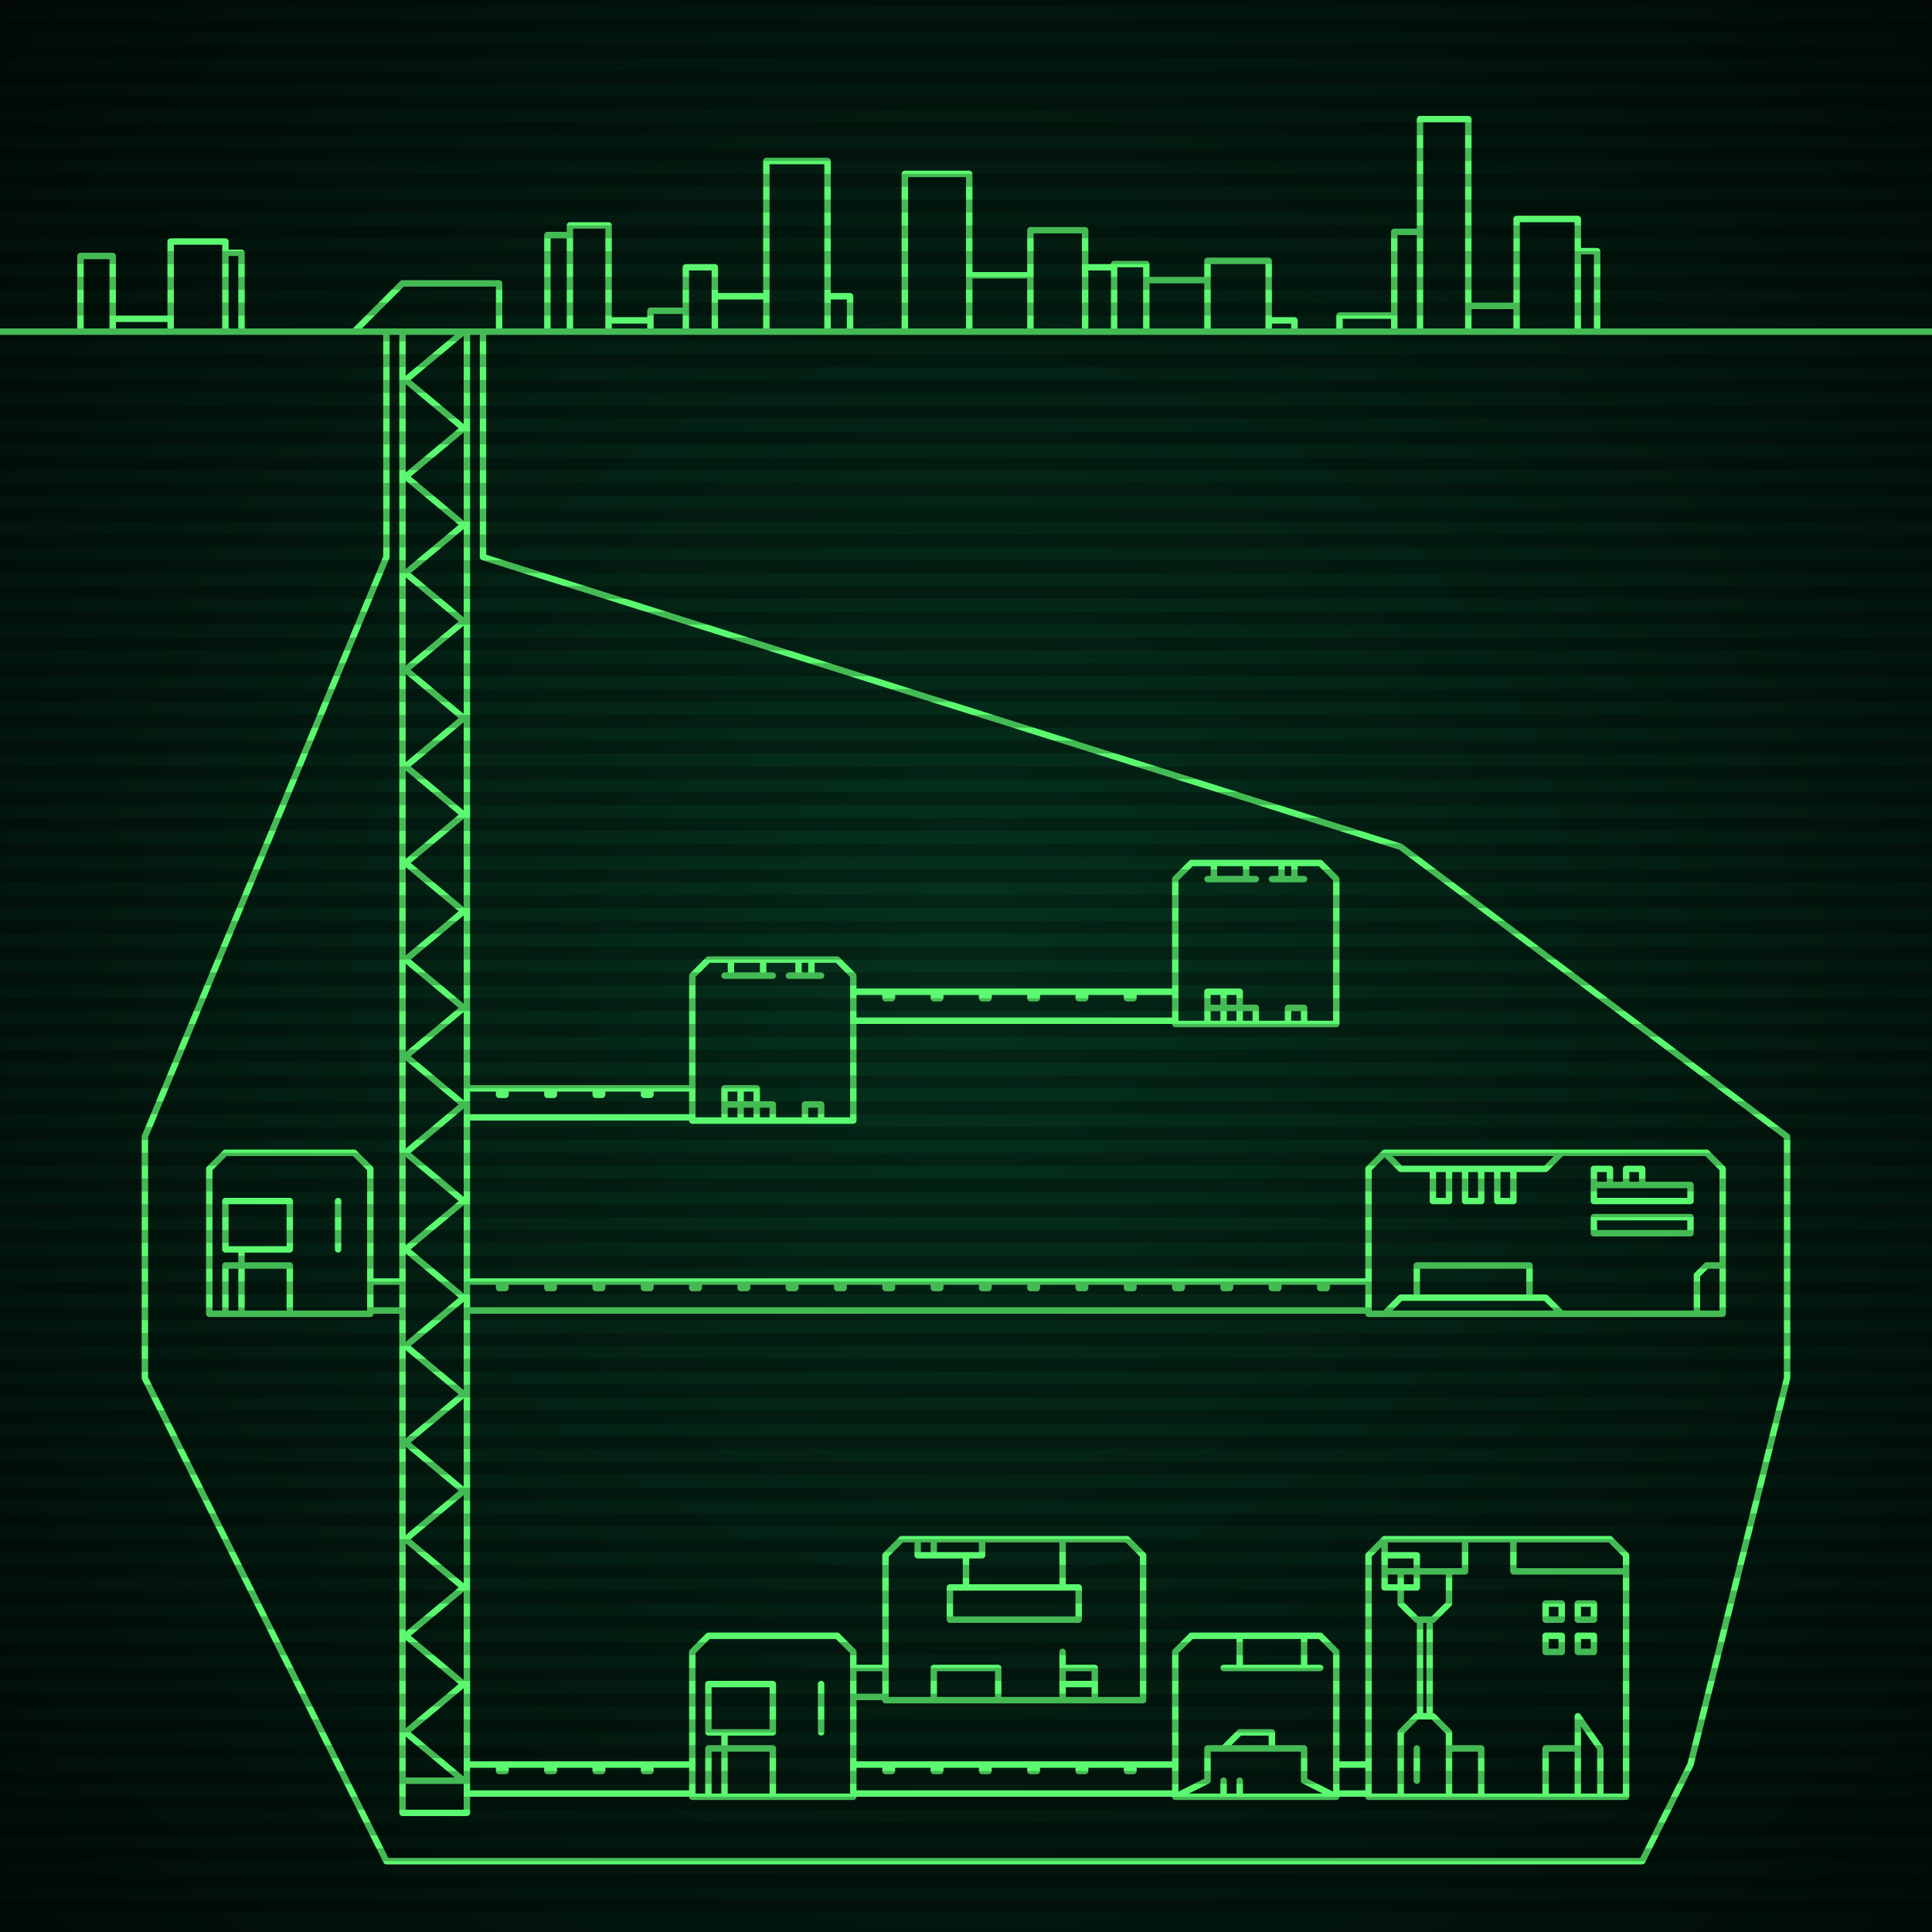
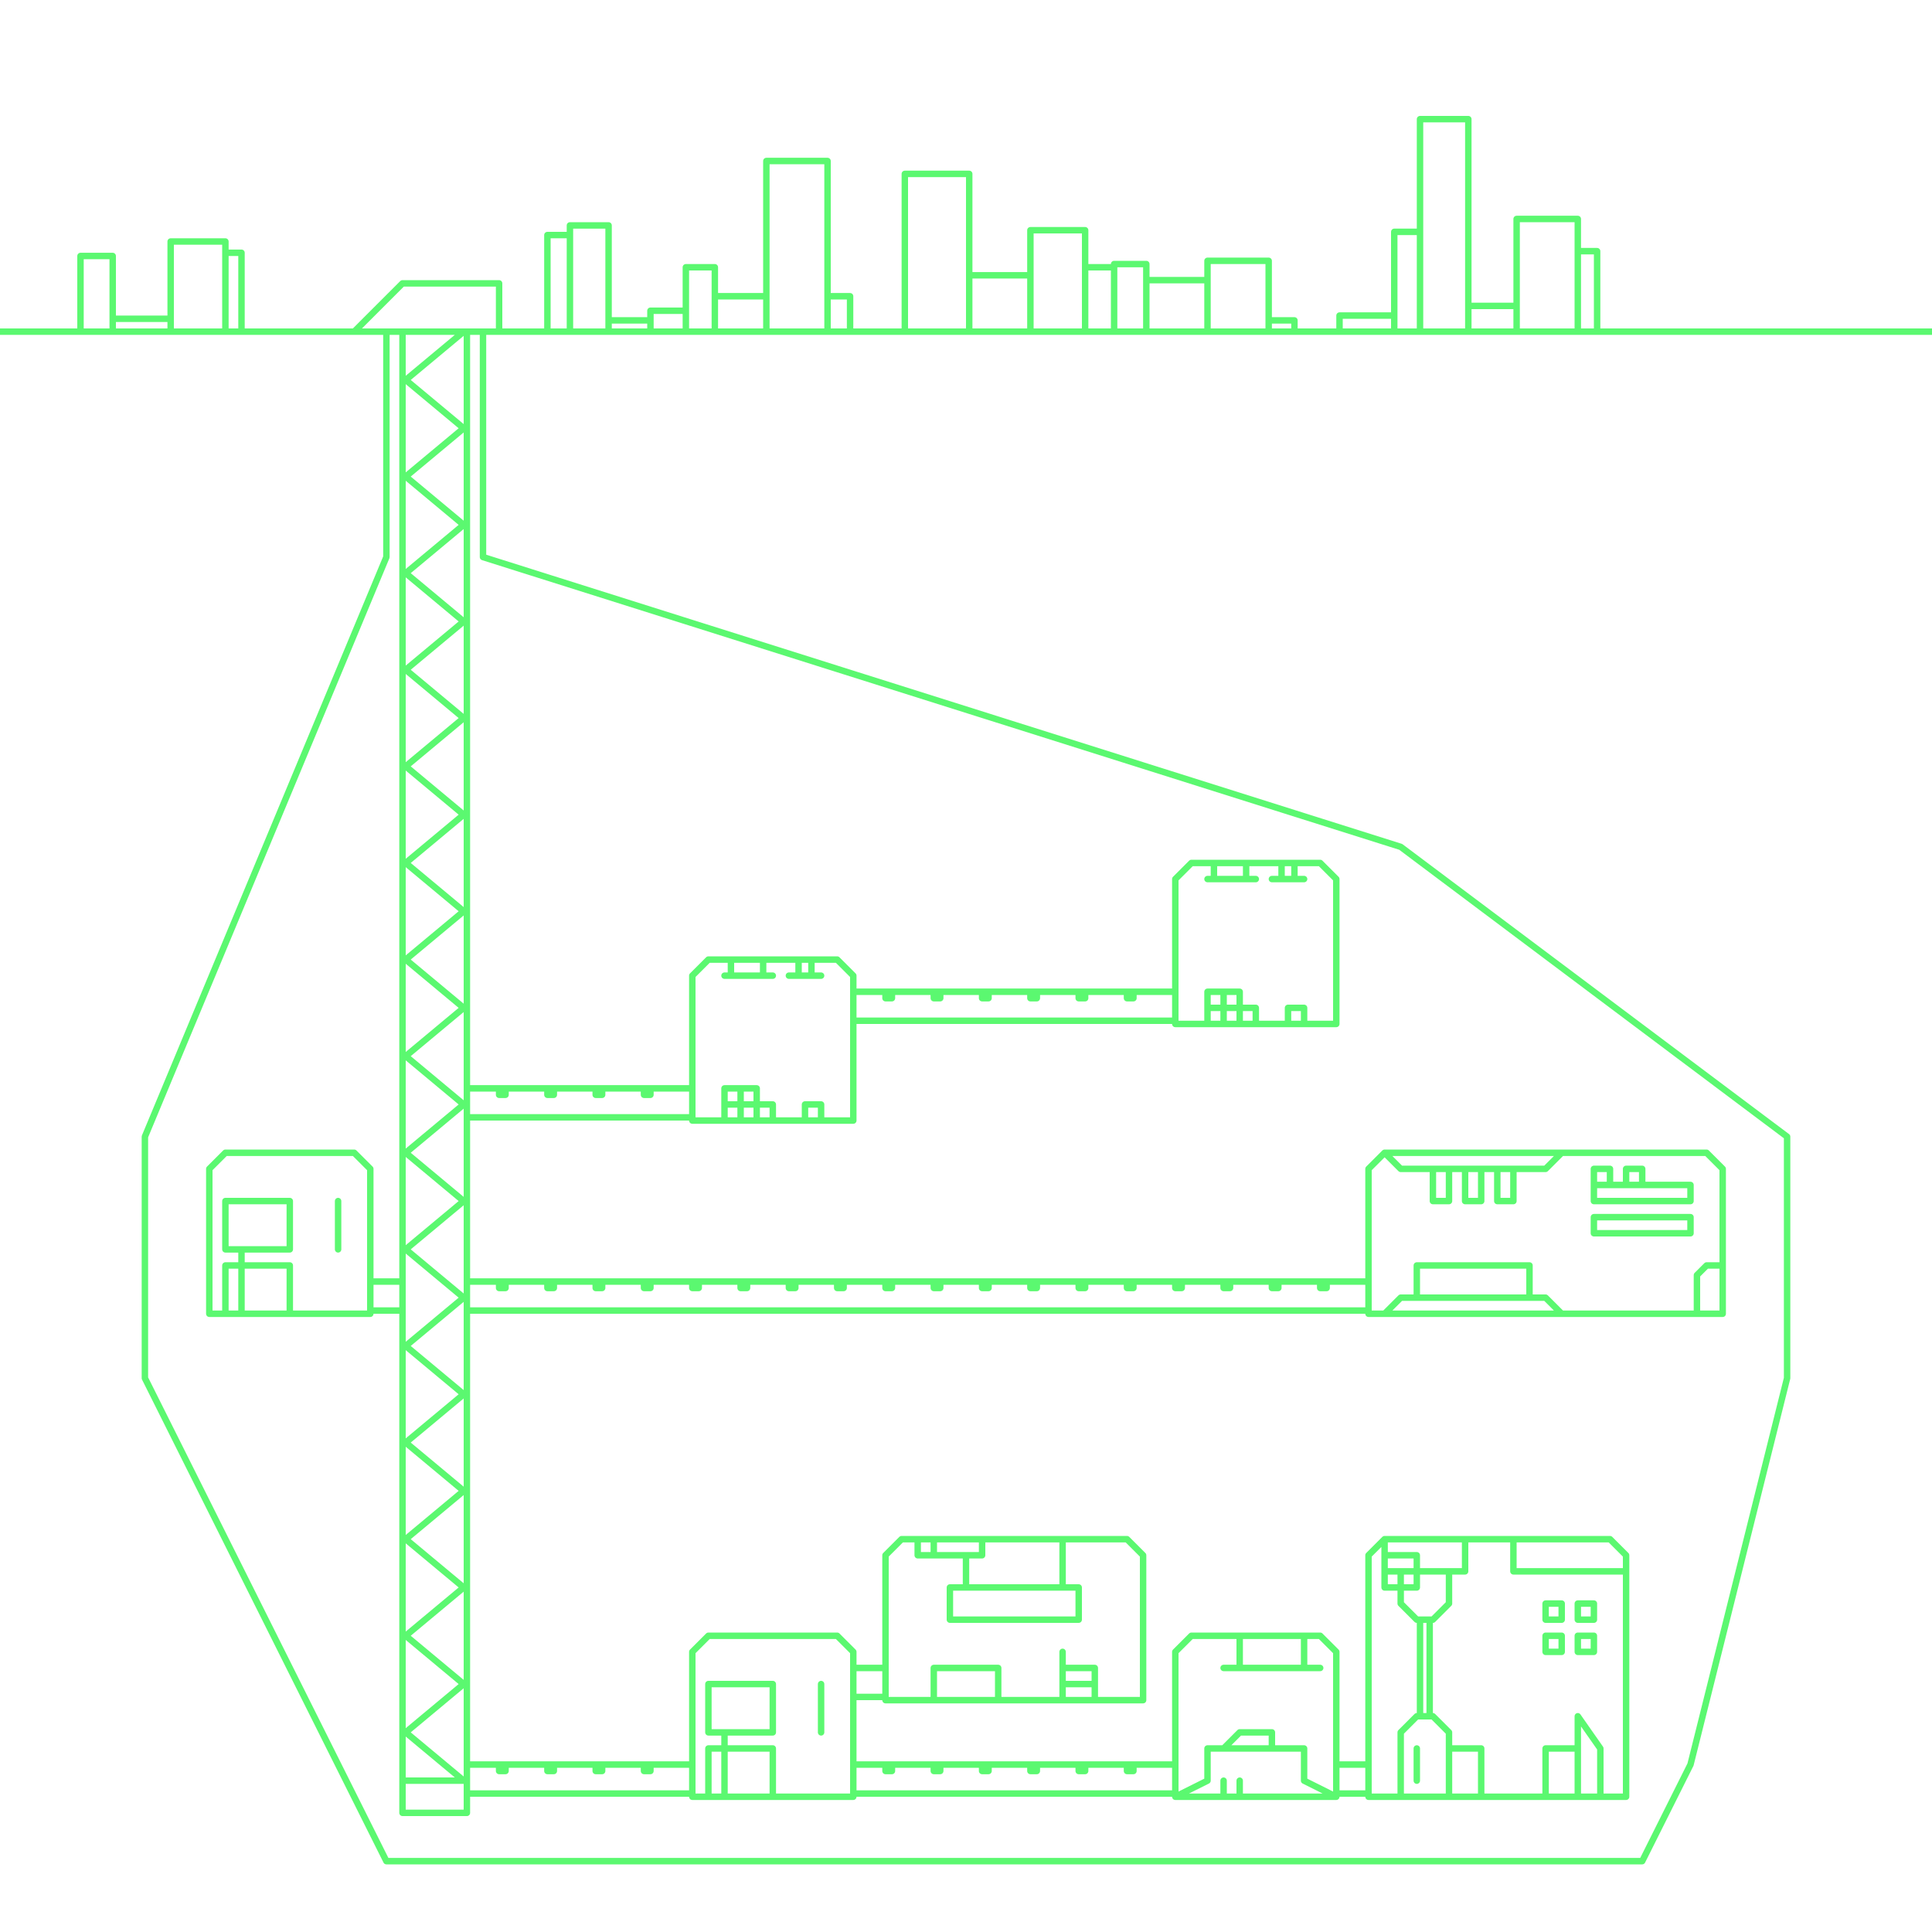
<svg xmlns="http://www.w3.org/2000/svg" width="600" height="600">
  <defs>
    <radialGradient id="screenGradient" r="100%">
      <stop offset="0%" stop-color="#05321e" />
      <stop offset="90%" stop-color="black" />
    </radialGradient>
  </defs>
-   <rect fill="url(#screenGradient)" width="600" height="600" />
  <g id="monitor">
    <g id="crt" class="on">
      <g id="terminal">
        <path id="bunker-path" style="fill: none;stroke: #5bf870;stroke-width:2px;stroke-linecap:round;stroke-linejoin:round;stroke-miterlimit:4;stroke-dasharray:none" d="M -40,103 L 640,103 M 430,358 L 530,358 L 535,363 L 535,408 L 425,408 L 425,363 L 430,358 M 430,408 L 435,403 L 480,403 L 485,408 M 440,403 L 440,393 L 475,393 L 475,403 M 430,358 L 435,363 L 480,363 L 485,358 M 445,363 L 445,373 L 450,373 L 450,363 M 455,363 L 455,373 L 460,373 L 460,363 M 465,363 L 465,373 L 470,373 L 470,363 M 495,368 L 495,373 L 525,373 L 525,368 L 495,368 M 495,363 L 495,368 L 500,368 L 500,363 L 495,363 M 505,363 L 505,368 L 510,368 L 510,363 L 505,363 M 495,378 L 495,383 L 525,383 L 525,378 L 495,378 M 535,393 L 530,393 L 527,396 L 527,408 M 535,393 z M 70,358 L 110,358 L 115,363 L 115,408 L 65,408 L 65,363 L 70,358 M 70,408 L 70,393 L 90,393 L 90,408 M 75,408 L 75,388 M 70,388 L 70,373 L 90,373 L 90,388 L 70,388 M 105,388 L 105,373 z M 280,478 L 350,478 L 355,483 L 355,528 L 275,528 L 275,483 L 280,478 M 285,478 L 285,483 L 305,483 L 305,478 M 290,478 L 290,483 M 300,483 L 300,493 M 330,478 L 330,493 M 295,493 L 295,503 L 335,503 L 335,493 L 295,493 M 290,528 L 290,518 L 310,518 L 310,528 L 290,528 M 330,528 L 330,513 M 330,523 L 330,523 L 340,523 L 340,528 L 330,528 M 330,518 L 330,518 L 340,518 L 340,523 L 330,523 z M 220,298 L 260,298 L 265,303 L 265,348 L 215,348 L 215,303 L 220,298 M 227,298 L 227,303 M 237,303 M 237,303 L 237,298 M 225,303 L 240,303 M 227,298 L 227,303 M 237,303 L 237,298 M 245,303 L 255,303 M 248,298 L 248,303 M 252,298 L 252,303 M 225,348 L 225,343 L 230,343 L 230,343 L 230,348 M 230,348 L 230,343 L 235,343 L 235,343 L 235,348 M 240,348 L 240,343 L 235,343 L 235,343 L 235,348 M 225,338 L 225,343 L 230,343 L 230,338 L 225,338 M 230,338 L 230,343 L 235,343 L 235,338 L 230,338 M 250,348 L 250,343 L 255,343 L 255,348 L 250,348 z M 370,508 L 410,508 L 415,513 L 415,558 L 365,558 L 365,513 L 370,508 M 380,518 L 410,518 M 385,508 L 385,518 M 405,508 L 405,518 M 380,558 L 380,553 M 385,558 L 385,553 M 365,558 L 375,553 L 375,543 L 405,543 L 405,553 L 415,558 M 380,543 L 385,538 L 395,538 L 395,543 z M 220,508 L 260,508 L 265,513 L 265,558 L 215,558 L 215,513 L 220,508 M 220,558 L 220,543 L 240,543 L 240,558 M 225,558 L 225,538 M 220,538 L 220,523 L 240,523 L 240,538 L 220,538 M 255,538 L 255,523 z M 430,478 L 500,478 L 505,483 L 505,558 L 425,558 L 425,483 L 430,478 M 440,553 L 440,543 M 435,558 L 435,538 L 440,533 L 445,533 L 450,538 L 450,558 M 435,488 L 435,498 L 440,503 L 445,503 L 450,498 L 450,488 M 441,503 L 441,533 M 444,503 L 444,533 M 430,478 L 430,488 L 455,488 L 455,478 M 470,478 L 470,488 L 505,488 M 470,478 M 430,483 L 430,493 L 440,493 L 440,483 L 430,483 M 485,498 L 485,503 L 480,503 L 480,498 L 485,498 M 485,508 L 485,513 L 480,513 L 480,508 L 485,508 M 495,498 L 495,503 L 490,503 L 490,498 L 495,498 M 495,508 L 495,513 L 490,513 L 490,508 L 495,508 M 497,558 L 497,543 L 490,533 L 490,558 M 480,558 L 480,543 L 490,543 L 490,558 M 450,558 L 450,543 L 460,543 L 460,558 z M 370,268 L 410,268 L 415,273 L 415,318 L 365,318 L 365,273 L 370,268 M 377,268 L 377,273 M 387,273 M 387,273 L 387,268 M 375,273 L 390,273 M 377,268 L 377,273 M 387,273 L 387,268 M 395,273 L 405,273 M 398,268 L 398,273 M 402,268 L 402,273 M 375,318 L 375,313 L 380,313 L 380,313 L 380,318 M 380,318 L 380,313 L 385,313 L 385,313 L 385,318 M 390,318 L 390,313 L 385,313 L 385,313 L 385,318 M 375,308 L 375,313 L 380,313 L 380,308 L 375,308 M 380,308 L 380,313 L 385,313 L 385,308 L 380,308 M 400,318 L 400,313 L 405,313 L 405,318 L 400,318 z M 110,103 L 125,88 L 155,88 L 155,103 M 125,103 L 125,563 L 145,563 L 145,103 M 125,103 L 144,103 L 126,118 L 144,133 L 126,148 L 144,163 L 126,178 L 144,193 L 126,208 L 144,223 L 126,238 L 144,253 L 126,268 L 144,283 L 126,298 L 144,313 L 126,328 L 144,343 L 126,358 L 144,373 L 126,388 L 144,403 L 126,418 L 144,433 L 126,448 L 144,463 L 126,478 L 144,493 L 126,508 L 144,523 L 126,538 L 144,553 L 126,553 M 425,398 L 145,398 M 145,407 L 425,407 M 410,398 L 410,400 L 412,400 L 412,398 M 395,398 L 395,400 L 397,400 L 397,398 M 380,398 L 380,400 L 382,400 L 382,398 M 365,398 L 365,400 L 367,400 L 367,398 M 350,398 L 350,400 L 352,400 L 352,398 M 335,398 L 335,400 L 337,400 L 337,398 M 320,398 L 320,400 L 322,400 L 322,398 M 305,398 L 305,400 L 307,400 L 307,398 M 290,398 L 290,400 L 292,400 L 292,398 M 275,398 L 275,400 L 277,400 L 277,398 M 260,398 L 260,400 L 262,400 L 262,398 M 245,398 L 245,400 L 247,400 L 247,398 M 230,398 L 230,400 L 232,400 L 232,398 M 215,398 L 215,400 L 217,400 L 217,398 M 200,398 L 200,400 L 202,400 L 202,398 M 185,398 L 185,400 L 187,400 L 187,398 M 170,398 L 170,400 L 172,400 L 172,398 M 155,398 L 155,400 L 157,400 L 157,398 M 115,398 L 125,398 M 125,407 L 115,407 M 275,518 L 265,518 M 265,527 L 275,527 M 215,338 L 145,338 M 145,347 L 215,347 M 200,338 L 200,340 L 202,340 L 202,338 M 185,338 L 185,340 L 187,340 L 187,338 M 170,338 L 170,340 L 172,340 L 172,338 M 155,338 L 155,340 L 157,340 L 157,338 M 365,548 L 265,548 M 265,557 L 365,557 M 350,548 L 350,550 L 352,550 L 352,548 M 335,548 L 335,550 L 337,550 L 337,548 M 320,548 L 320,550 L 322,550 L 322,548 M 305,548 L 305,550 L 307,550 L 307,548 M 290,548 L 290,550 L 292,550 L 292,548 M 275,548 L 275,550 L 277,550 L 277,548 M 215,548 L 145,548 M 145,557 L 215,557 M 200,548 L 200,550 L 202,550 L 202,548 M 185,548 L 185,550 L 187,550 L 187,548 M 170,548 L 170,550 L 172,550 L 172,548 M 155,548 L 155,550 L 157,550 L 157,548 M 425,548 L 415,548 M 415,557 L 425,557 M 365,308 L 265,308 M 265,317 L 365,317 M 350,308 L 350,310 L 352,310 L 352,308 M 335,308 L 335,310 L 337,310 L 337,308 M 320,308 L 320,310 L 322,310 L 322,308 M 305,308 L 305,310 L 307,310 L 307,308 M 290,308 L 290,310 L 292,310 L 292,308 M 275,308 L 275,310 L 277,310 L 277,308 z M 135,578 L 510,578 L 525,548 L 555,428 M 150,103 L 150,173 L 435,263 L 555,353 L 555,428 M 135,578 L 120,578 L 105,548 L 45,428 M 120,103 L 120,173 L 45,353 L 45,428 M 25,103 L 25,79.5 L 35,79.5 L 35,103 M 35,103 L 35,99 L 53,99 L 53,103 M 53,103 L 53,75 L 70,75 L 70,103 M 70,103 L 70,78.5 L 75,78.5 L 75,103 M 170,103 L 170,73 L 177,73 L 177,103 M 177,103 L 177,70 L 189,70 L 189,103 M 189,103 L 189,99.5 L 202,99.5 L 202,103 M 202,103 L 202,96.5 L 213,96.5 L 213,103 M 213,103 L 213,83 L 222,83 L 222,103 M 222,103 L 222,92 L 238,92 L 238,103 M 238,103 L 238,50 L 257,50 L 257,103 M 257,103 L 257,92 L 264,92 L 264,103 M 281,103 L 281,54 L 301,54 L 301,103 M 301,103 L 301,85.5 L 320,85.5 L 320,103 M 320,103 L 320,71.5 L 337,71.5 L 337,103 M 337,103 L 337,83 L 346,83 L 346,103 M 346,103 L 346,82 L 356,82 L 356,103 M 356,103 L 356,87 L 375,87 L 375,103 M 375,103 L 375,81 L 394,81 L 394,103 M 394,103 L 394,99.5 L 402,99.5 L 402,103 M 416,103 L 416,98 L 433,98 L 433,103 M 433,103 L 433,72 L 441,72 L 441,103 M 441,103 L 441,37 L 456,37 L 456,103 M 456,103 L 456,95 L 471,95 L 471,103 M 471,103 L 471,68 L 490,68 L 490,103 M 490,103 L 490,78 L 496,78 L 496,103 " />
      </g>
    </g>
  </g>
  <g id="stripes">
-     <path id="stripe-path" style="stroke: rgba(0, 0, 0, 0.25);stroke-width:4px;" d="M 0,0 L 600,0 M 0,8 L 600,8 M 0,16 L 600,16 M 0,24 L 600,24 M 0,32 L 600,32 M 0,40 L 600,40 M 0,48 L 600,48 M 0,56 L 600,56 M 0,64 L 600,64 M 0,72 L 600,72 M 0,80 L 600,80 M 0,88 L 600,88 M 0,96 L 600,96 M 0,104 L 600,104 M 0,112 L 600,112 M 0,120 L 600,120 M 0,128 L 600,128 M 0,136 L 600,136 M 0,144 L 600,144 M 0,152 L 600,152 M 0,160 L 600,160 M 0,168 L 600,168 M 0,176 L 600,176 M 0,184 L 600,184 M 0,192 L 600,192 M 0,200 L 600,200 M 0,208 L 600,208 M 0,216 L 600,216 M 0,224 L 600,224 M 0,232 L 600,232 M 0,240 L 600,240 M 0,248 L 600,248 M 0,256 L 600,256 M 0,264 L 600,264 M 0,272 L 600,272 M 0,280 L 600,280 M 0,288 L 600,288 M 0,296 L 600,296 M 0,304 L 600,304 M 0,312 L 600,312 M 0,320 L 600,320 M 0,328 L 600,328 M 0,336 L 600,336 M 0,344 L 600,344 M 0,352 L 600,352 M 0,360 L 600,360 M 0,368 L 600,368 M 0,376 L 600,376 M 0,384 L 600,384 M 0,392 L 600,392 M 0,400 L 600,400 M 0,408 L 600,408 M 0,416 L 600,416 M 0,424 L 600,424 M 0,432 L 600,432 M 0,440 L 600,440 M 0,448 L 600,448 M 0,456 L 600,456 M 0,464 L 600,464 M 0,472 L 600,472 M 0,480 L 600,480 M 0,488 L 600,488 M 0,496 L 600,496 M 0,504 L 600,504 M 0,512 L 600,512 M 0,520 L 600,520 M 0,528 L 600,528 M 0,536 L 600,536 M 0,544 L 600,544 M 0,552 L 600,552 M 0,560 L 600,560 M 0,568 L 600,568 M 0,576 L 600,576 M 0,584 L 600,584 M 0,592 L 600,592 z" />
-   </g>
+     </g>
</svg>